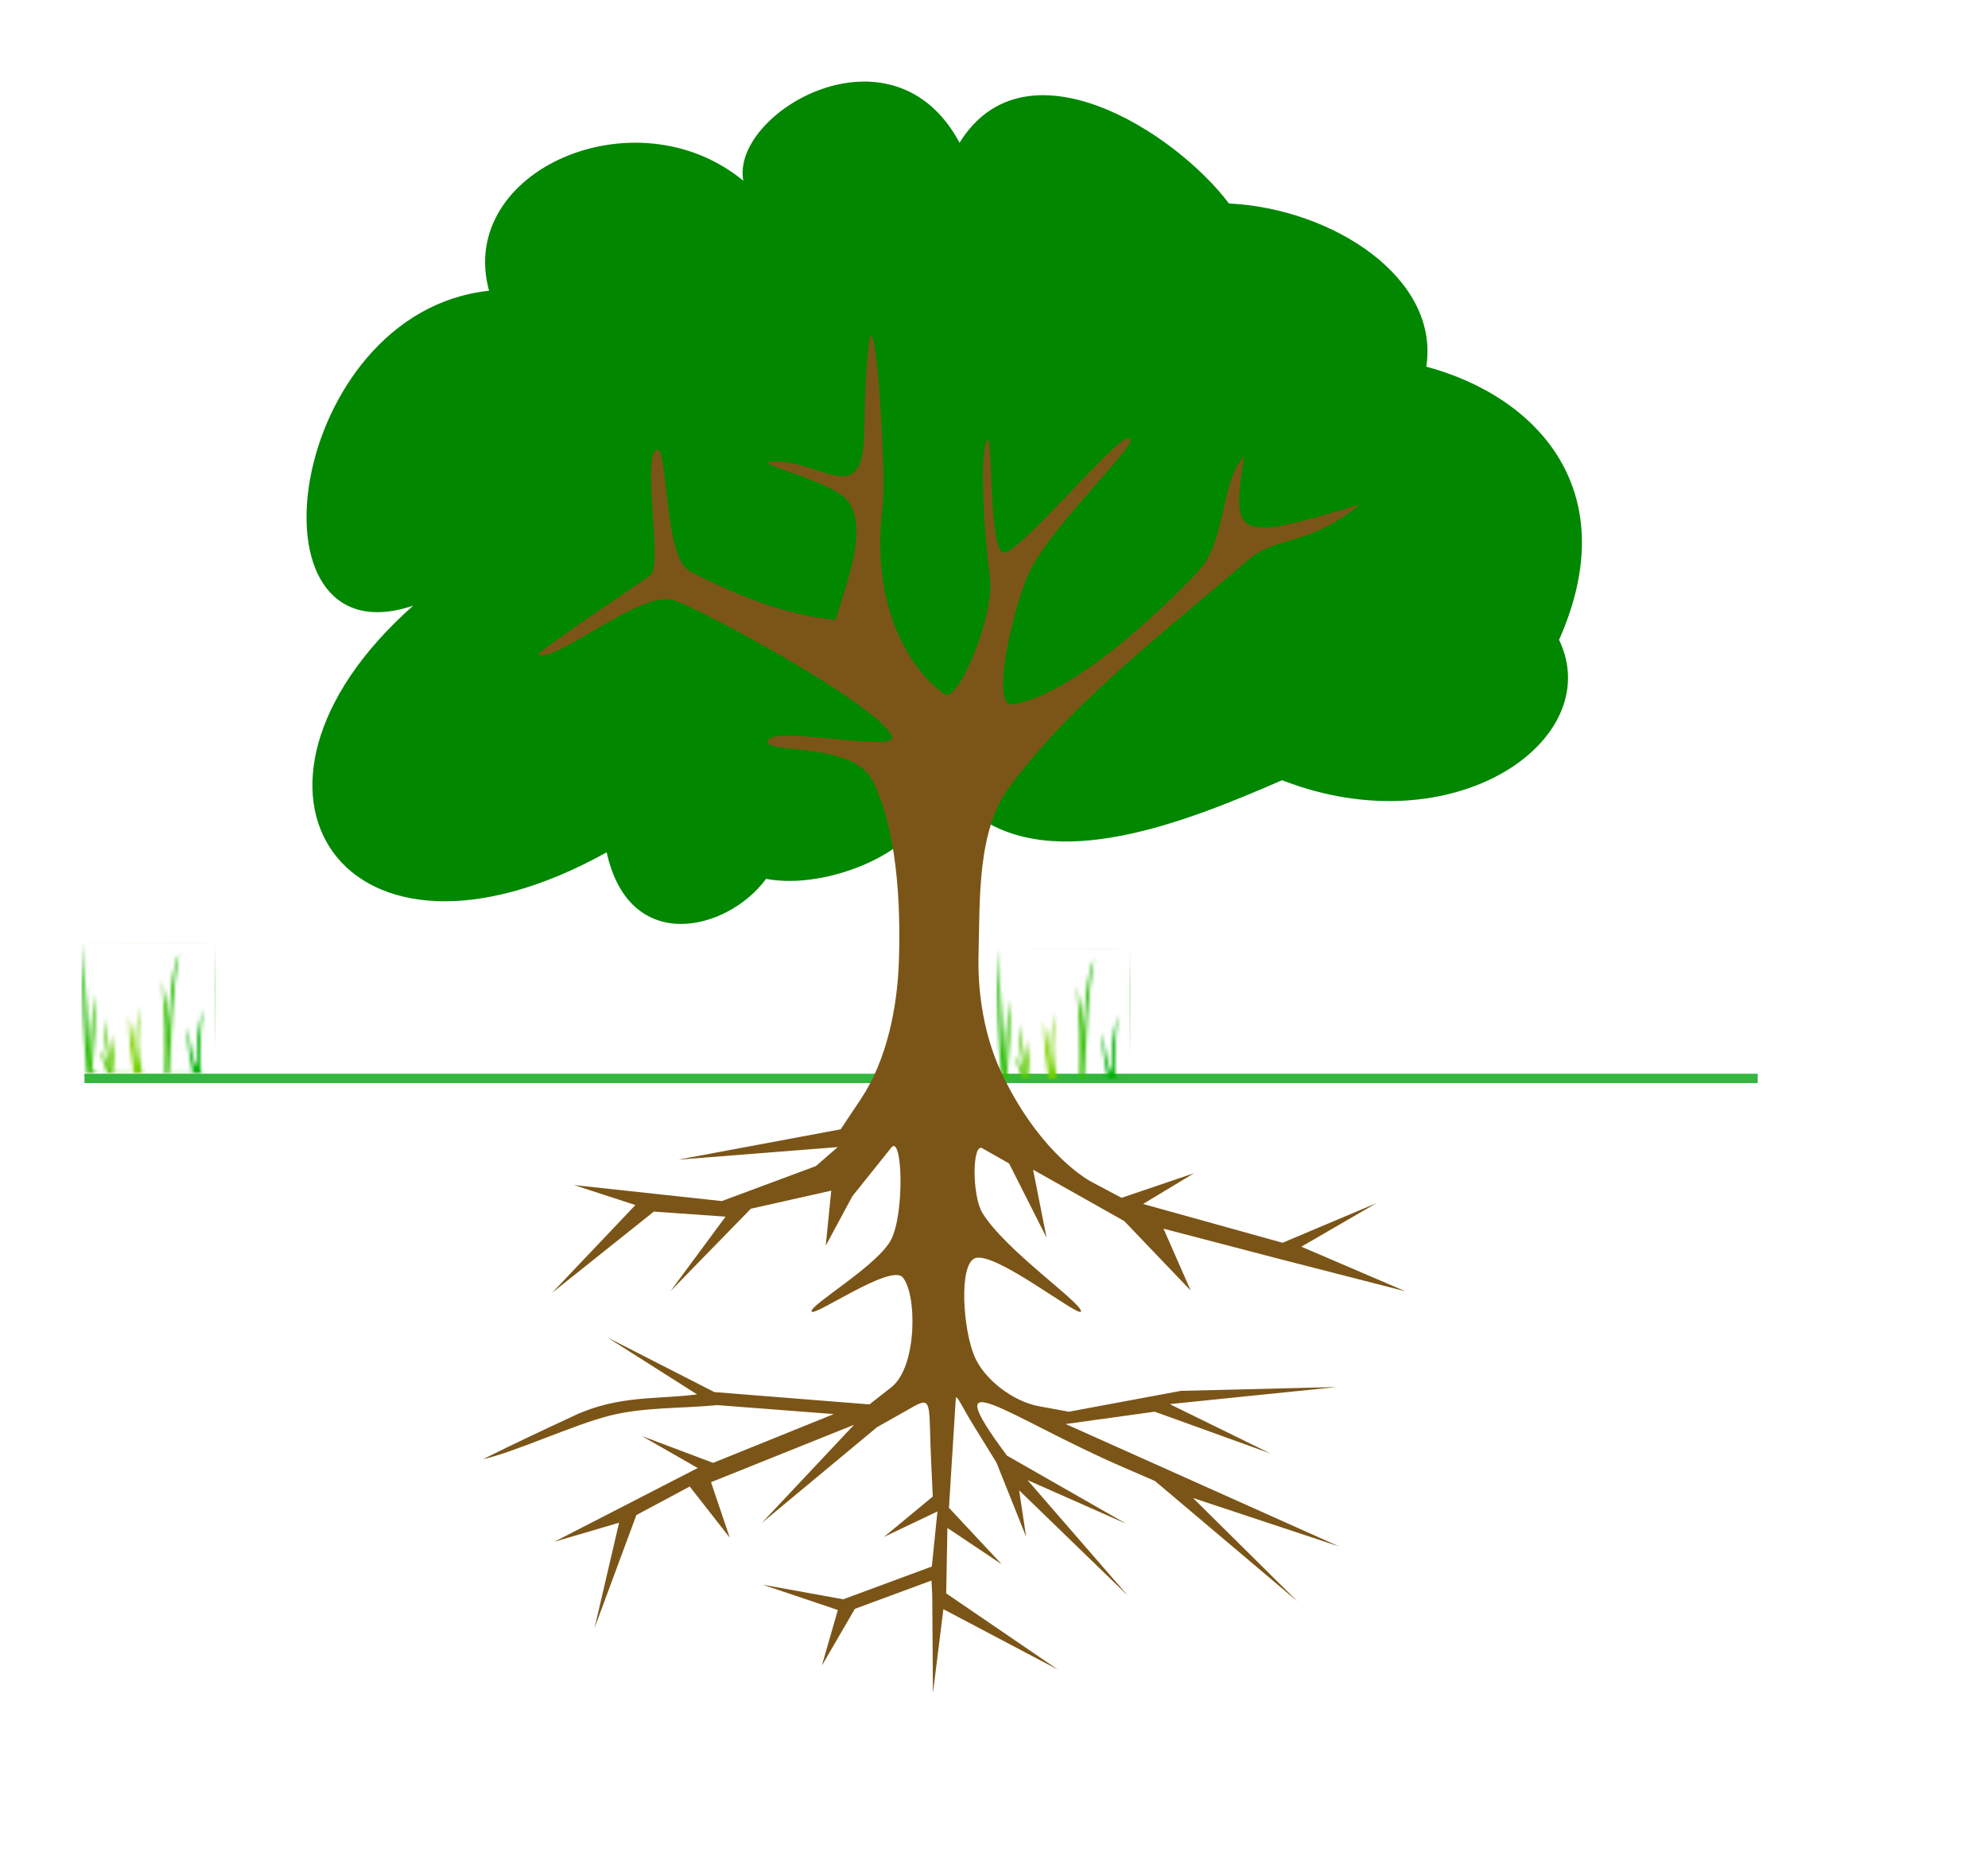
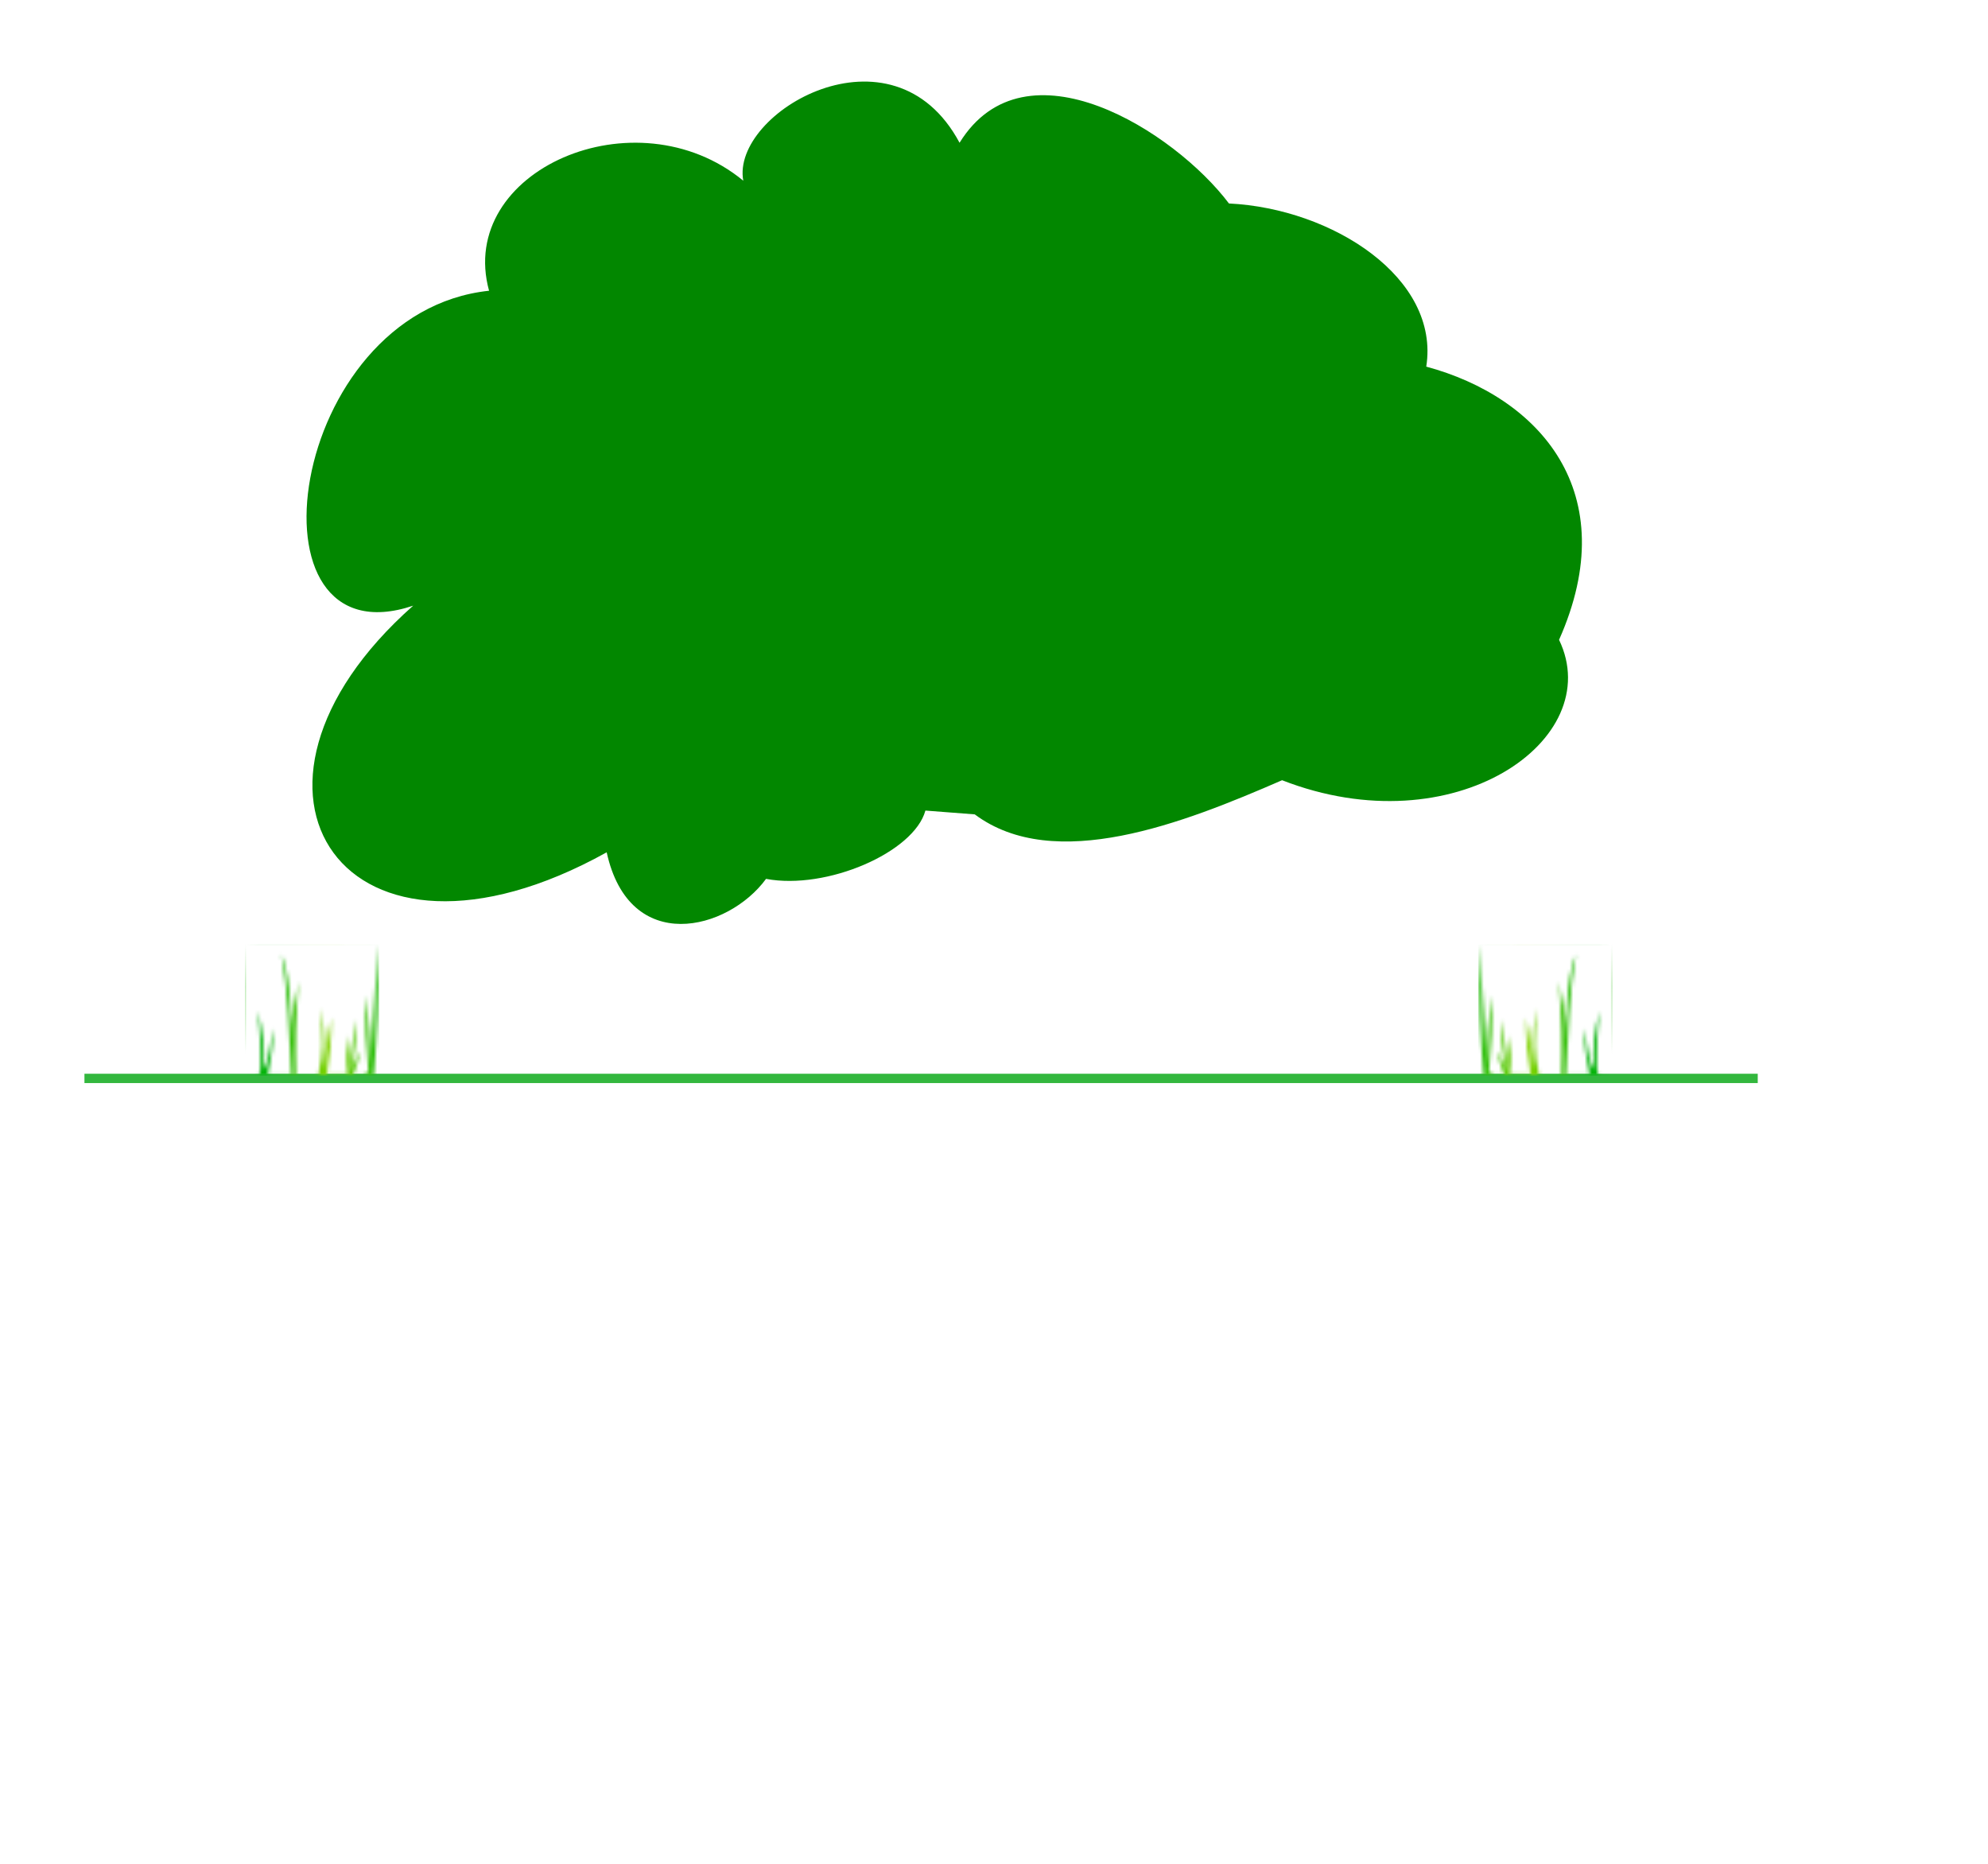
<svg xmlns="http://www.w3.org/2000/svg" xmlns:ns1="http://www.inkscape.org/namespaces/inkscape" xmlns:ns2="http://sodipodi.sourceforge.net/DTD/sodipodi-0.dtd" xmlns:xlink="http://www.w3.org/1999/xlink" height="375pt" id="svg1092" ns1:version="0.40" ns2:docbase="/root/img" ns2:docname="tree-branches-and-roots.svg" ns2:version="0.32" width="400pt">
  <defs id="defs1095">
    <pattern id="pattern2390" ns1:collect="always" patternTransform="translate(481.808,272.061)" xlink:href="#pattern2380" />
    <pattern id="pattern2388" ns1:collect="always" patternTransform="translate(522.525,272.061)" xlink:href="#pattern2380" />
    <pattern id="pattern2386" ns1:collect="always" patternTransform="translate(-598.213,273.079)" xlink:href="#pattern2374" />
    <pattern id="pattern2384" ns1:collect="always" patternTransform="translate(-471.99,274.097)" xlink:href="#pattern2374" />
    <pattern id="pattern2382" ns1:collect="always" patternTransform="translate(-364.09,272.061)" xlink:href="#pattern2374" />
    <pattern id="pattern2380" ns1:collect="always" patternTransform="translate(393.248,273.079)" xlink:href="#pattern2372" />
    <pattern id="pattern2378" ns1:collect="always" patternTransform="translate(282.294,272.061)" xlink:href="#pattern2372" />
    <pattern id="pattern2376" ns1:collect="always" patternTransform="translate(237.505,272.061)" xlink:href="#pattern2372" />
    <pattern id="pattern2374" ns1:collect="always" patternTransform="translate(-227.688,272.061)" xlink:href="#pattern2372" />
    <pattern id="pattern2372" ns1:collect="always" patternTransform="translate(147.8,271.552)" xlink:href="#pattern2368" />
    <linearGradient id="linearGradient2362">
      <stop id="stop2363" offset="0" style="stop-color:#00b207;stop-opacity:1;" />
      <stop id="stop2365" offset="0.5" style="stop-color:#83d400;stop-opacity:1;" />
      <stop id="stop2364" offset="1" style="stop-color:#00b207;stop-opacity:1;" />
    </linearGradient>
    <linearGradient gradientTransform="matrix(0.961,0,0,1.04,-9.799,36.19)" gradientUnits="userSpaceOnUse" id="linearGradient2367" ns1:collect="always" x1="104.287" x2="138.493" xlink:href="#linearGradient2362" y1="154.812" y2="154.812" />
    <pattern height="35.269" id="pattern2368" patternTransform="translate(93.85,187.064)" patternUnits="userSpaceOnUse" width="35.989">
      <path d="M 126.061,222.063 L 129.839,222.198 L 95.29,222.153 C 94.36,210.367 94.06,203.709 93.85,187.064 C 95.56,204.219 95.47,208.507 96.01,219.634 C 96.1,213.066 96.549,207.128 97.629,200.74 C 97.689,207.938 97.389,214.506 96.729,221.253 C 97.089,221.493 97.449,221.733 97.809,221.973 L 100.868,221.973 C 99.728,219.694 99.219,217.325 99.069,215.675 C 99.968,217.175 100.688,218.854 101.228,221.253 C 100.448,216.485 99.938,211.986 99.968,207.218 C 100.928,212.796 101.528,215.855 101.768,220.174 C 101.948,217.235 101.858,214.476 102.308,211.356 C 102.698,215.075 102.728,218.614 102.308,221.883 L 107.886,221.973 C 107.106,216.875 106.596,212.766 106.626,206.678 C 107.826,212.496 107.946,216.155 108.606,220.894 C 108.366,215.075 107.856,212.946 109.595,204.069 C 109.026,213.426 108.726,215.315 110.225,222.333 L 116.163,222.333 C 116.373,212.976 116.313,208.747 115.444,196.961 C 117.753,207.278 117.273,211.027 116.793,220.174 C 117.333,212.496 117.153,195.731 120.122,189.673 C 118.293,199.42 117.993,210.787 117.423,221.973 L 123.721,221.973 C 122.881,217.835 122.132,213.696 122.282,209.557 C 123.211,215.705 123.601,218.164 124.891,220.624 C 124.441,215.255 125.071,209.797 126.42,204.878 C 125.821,211.566 125.175,219.614 126.061,222.063 z " id="path2369" ns2:nodetypes="cccccccccccccccccccccccccccccc" style="fill:url(#linearGradient2367);fill-opacity:1;fill-rule:evenodd;stroke:none;stroke-width:0.25pt;stroke-linecap:butt;stroke-linejoin:miter;stroke-opacity:1" transform="translate(-93.85,-187.064)" />
    </pattern>
  </defs>
  <ns2:namedview bordercolor="#666666" borderopacity="1.0" id="base" ns1:current-layer="svg1092" ns1:cx="529.40429" ns1:cy="184.63914" ns1:pageopacity="0.0000000" ns1:pageshadow="2" ns1:window-height="817" ns1:window-width="1023" ns1:window-x="102" ns1:window-y="15" ns1:zoom="0.86831672" pagecolor="#ffffff" />
  <g id="g2505" transform="translate(-132.44,-17.275)">
    <path d="M 380.705,234.727 C 377.651,245.925 354.239,256.104 337.952,253.05 C 327.773,266.962 301.307,273.748 295.199,245.925 C 224.962,284.945 187.299,229.298 243.285,179.759 C 196.799,195.367 209.354,101.04 263.643,95.271 C 254.821,63.037 303.003,42 331.844,65.751 C 328.451,47.429 371.883,21.98 389.866,55.572 C 407.51,27.07 447.549,52.518 462.139,71.859 C 489.962,73.216 518.804,91.878 515.071,115.63 C 545.27,123.773 568.343,149.221 550.699,188.921 C 563.593,215.726 522.536,244.567 476.39,226.584 C 449.924,238.12 415.314,251.693 393.938,235.745" id="path2347" ns2:nodetypes="cccccccccccc" style="fill:#028700;fill-opacity:1;fill-rule:evenodd;stroke:none;stroke-width:0.25pt;stroke-linecap:butt;stroke-linejoin:miter;stroke-opacity:1" />
    <g id="g2391" transform="translate(6.478,-1.44)">
-       <path d="M 148.617,308.018 L 597.523,308.018 L 597.523,308.018" id="path2348" ns2:nodetypes="ccc" style="fill:none;fill-opacity:1;fill-rule:evenodd;stroke:#33b73e;stroke-width:2.5;stroke-linecap:butt;stroke-linejoin:miter;stroke-miterlimit:4;stroke-opacity:1" />
-       <rect height="35.269" id="rect2370" style="fill:url(#pattern2372);stroke:none" width="35.989" x="147.8" y="271.552" />
+       <path d="M 148.617,308.018 L 597.523,308.018" id="path2348" ns2:nodetypes="ccc" style="fill:none;fill-opacity:1;fill-rule:evenodd;stroke:#33b73e;stroke-width:2.5;stroke-linecap:butt;stroke-linejoin:miter;stroke-miterlimit:4;stroke-opacity:1" />
      <rect height="35.269" id="rect2373" style="fill:url(#pattern2374);stroke:none" transform="scale(-1,1)" width="35.989" x="-227.688" y="272.061" />
      <rect height="35.269" id="rect2375" style="fill:url(#pattern2376);stroke:none" width="35.989" x="237.505" y="272.061" />
      <rect height="35.269" id="rect2377" style="fill:url(#pattern2378);stroke:none" width="35.989" x="282.294" y="272.061" />
-       <rect height="35.269" id="rect2379" style="fill:url(#pattern2380);stroke:none" width="35.989" x="393.248" y="273.079" />
-       <rect height="35.269" id="rect2381" style="fill:url(#pattern2382);stroke:none" transform="scale(-1,1)" width="35.989" x="-364.09" y="272.061" />
      <rect height="35.269" id="rect2383" style="fill:url(#pattern2384);stroke:none" transform="scale(-1,1)" width="35.989" x="-471.99" y="274.097" />
-       <rect height="35.269" id="rect2385" style="fill:url(#pattern2386);stroke:none" transform="scale(-1,1)" width="35.989" x="-598.213" y="273.079" />
      <rect height="35.269" id="rect2387" style="fill:url(#pattern2388);stroke:none" width="35.989" x="522.525" y="272.061" />
      <rect height="35.269" id="rect2389" style="fill:url(#pattern2390);stroke:none" width="35.989" x="481.808" y="272.061" />
    </g>
-     <path d="M 366.454,226.584 C 373.023,239.458 374.154,259.344 373.579,275.444 C 373.136,287.846 370.273,301.785 363.4,312.09 L 357.969,320.233 L 314.389,328.377 L 357.183,325.004 L 351.326,330.098 L 326.085,339.484 L 286.447,335.193 L 302.906,340.55 L 280.545,364.103 L 307.849,342.308 L 327.091,343.665 L 312.311,363.653 L 333.88,341.534 L 355.448,336.689 L 353.96,351.473 L 361.109,338.185 L 371.544,325.148 C 374.505,321.448 375.187,342.467 371.544,349.753 C 368.061,356.718 349.645,367.354 350.167,369.094 C 350.663,370.747 371.343,356.213 374.597,359.932 C 378.468,364.356 378.581,383.945 371.544,389.452 L 365.69,394.033 L 324.083,390.725 L 295.298,376.02 L 319.446,391.345 C 309.173,392.721 298.412,391.491 286.59,396.999 C 277.729,401.128 270.888,404.313 262.019,408.733 C 270.455,406.876 286.174,399.539 295.978,397.055 C 305.261,394.703 315.245,395.168 324.878,394.224 L 356.124,396.626 L 323.749,409.715 L 304.635,402.518 L 319.621,411.099 L 281.167,430.877 L 298.528,425.77 L 291.94,454.008 L 303.165,423.716 L 317.473,416.064 L 328.218,429.788 L 323.192,414.901 L 361.555,399.504 L 336.807,425.843 L 367.726,400.141 L 377.651,394.542 C 382.656,391.719 381.555,394.523 382.21,408.624 L 382.681,418.753 L 369.6,429.575 L 383.934,422.75 L 382.432,437.519 L 358.665,446.314 L 337.073,442.405 L 357.215,449.184 L 352.928,464.107 L 361.781,448.879 L 382.34,441.285 L 382.54,445.398 L 382.726,471.468 L 385.53,448.974 L 416.245,465.182 L 386.279,444.724 L 386.611,427.181 L 401.169,436.917 L 387.024,421.779 L 388.848,392.506 C 388.945,390.956 390.554,394.704 393.379,399.284 L 399.766,409.637 L 407.725,429.53 L 405.851,417.082 L 435.024,445.351 L 408.084,414.326 L 434.585,426.054 L 402.59,407.775 C 382.753,381.106 402.54,397.335 433.637,410.829 L 442.312,414.593 L 480.523,446.881 L 452.5,419.144 L 491.659,432.124 L 418.338,399.297 L 442.228,395.99 L 473.244,407.189 L 446.254,393.956 L 491.027,389.377 L 449.262,390.396 L 419.202,395.996 L 411.243,394.542 C 404.1,393.237 396.542,387.283 393.938,381.309 C 390.774,374.05 389.627,356.69 393.938,354.843 C 399.128,352.618 422.128,370.966 422.44,369.094 C 422.806,366.894 402.007,352.605 395.974,342.628 C 393.185,338.015 393.232,323.768 395.974,325.323 L 403.152,329.395 L 413.209,349.302 L 409.591,331.06 L 434.058,344.854 L 451.873,363.486 L 444.585,346.89 L 474.726,354.766 L 509.455,363.681 L 481.563,351.722 L 501.716,340.04 L 476.523,350.671 L 439.093,340.264 L 452.768,332.016 L 433.329,338.612 L 425.406,334.412 C 421.853,332.528 410.189,324.341 401.063,304.964 C 396.56,295.403 394.675,283.94 394.956,273.409 C 395.354,258.492 394.564,240.228 403.099,228.62 C 420.012,205.618 444.441,187.239 467.229,167.544 C 474.917,160.899 483.539,163.968 497.268,152.58 C 463.724,162.837 462.672,161.662 466.269,139.628 C 459.788,146.385 461.555,162.514 453.8,170.67 C 436.395,188.976 416.514,204.389 404.117,206.225 C 398.191,207.103 403.758,181.955 408.189,171.616 C 413.937,158.204 441.512,133.144 434.655,134.97 C 430.698,136.025 407.559,163.778 402.081,165.508 C 397.273,167.027 399.127,129.892 396.992,135.988 C 395.233,141.01 396.466,160.24 398.01,172.125 C 399.365,182.559 389.443,205.62 386.02,203.542 C 379.943,199.852 365.43,183.974 369.21,153.206 C 370.339,144.008 367.11,94.886 365.436,110.344 C 363.319,129.891 365.896,140.325 361.364,144.132 C 357.413,147.451 348.377,140.636 339.988,141.078 C 332.425,141.477 356.488,146.004 360.346,152.275 C 365.152,160.087 359.497,173.502 356.654,183.563 C 344.228,182.447 331.116,177.615 317.419,170.474 C 310.335,166.781 311.779,135.636 308.432,138.024 C 304.705,140.684 310.313,169.121 306.905,171.616 C 303.304,174.252 275.652,192.593 276.876,192.992 C 282.205,194.729 304.25,175.687 313.013,178.232 C 319.305,180.06 365.875,205.013 371.544,214.369 C 374.878,219.872 340.748,211.637 338.461,215.896 C 336.399,219.735 361.051,215.996 366.454,226.584 z " id="path1723" ns2:nodetypes="csscccccccccccccccsssssccccscscccccccccccccccssccccccccccccccccccsscccccccscccccccccccssssssccccccccccccccsssssccssssssssssssscssssssss" style="fill:#7b5517;fill-opacity:1;fill-rule:evenodd;stroke:none;stroke-width:0.25pt;stroke-linecap:butt;stroke-linejoin:miter;stroke-opacity:1" />
  </g>
</svg>